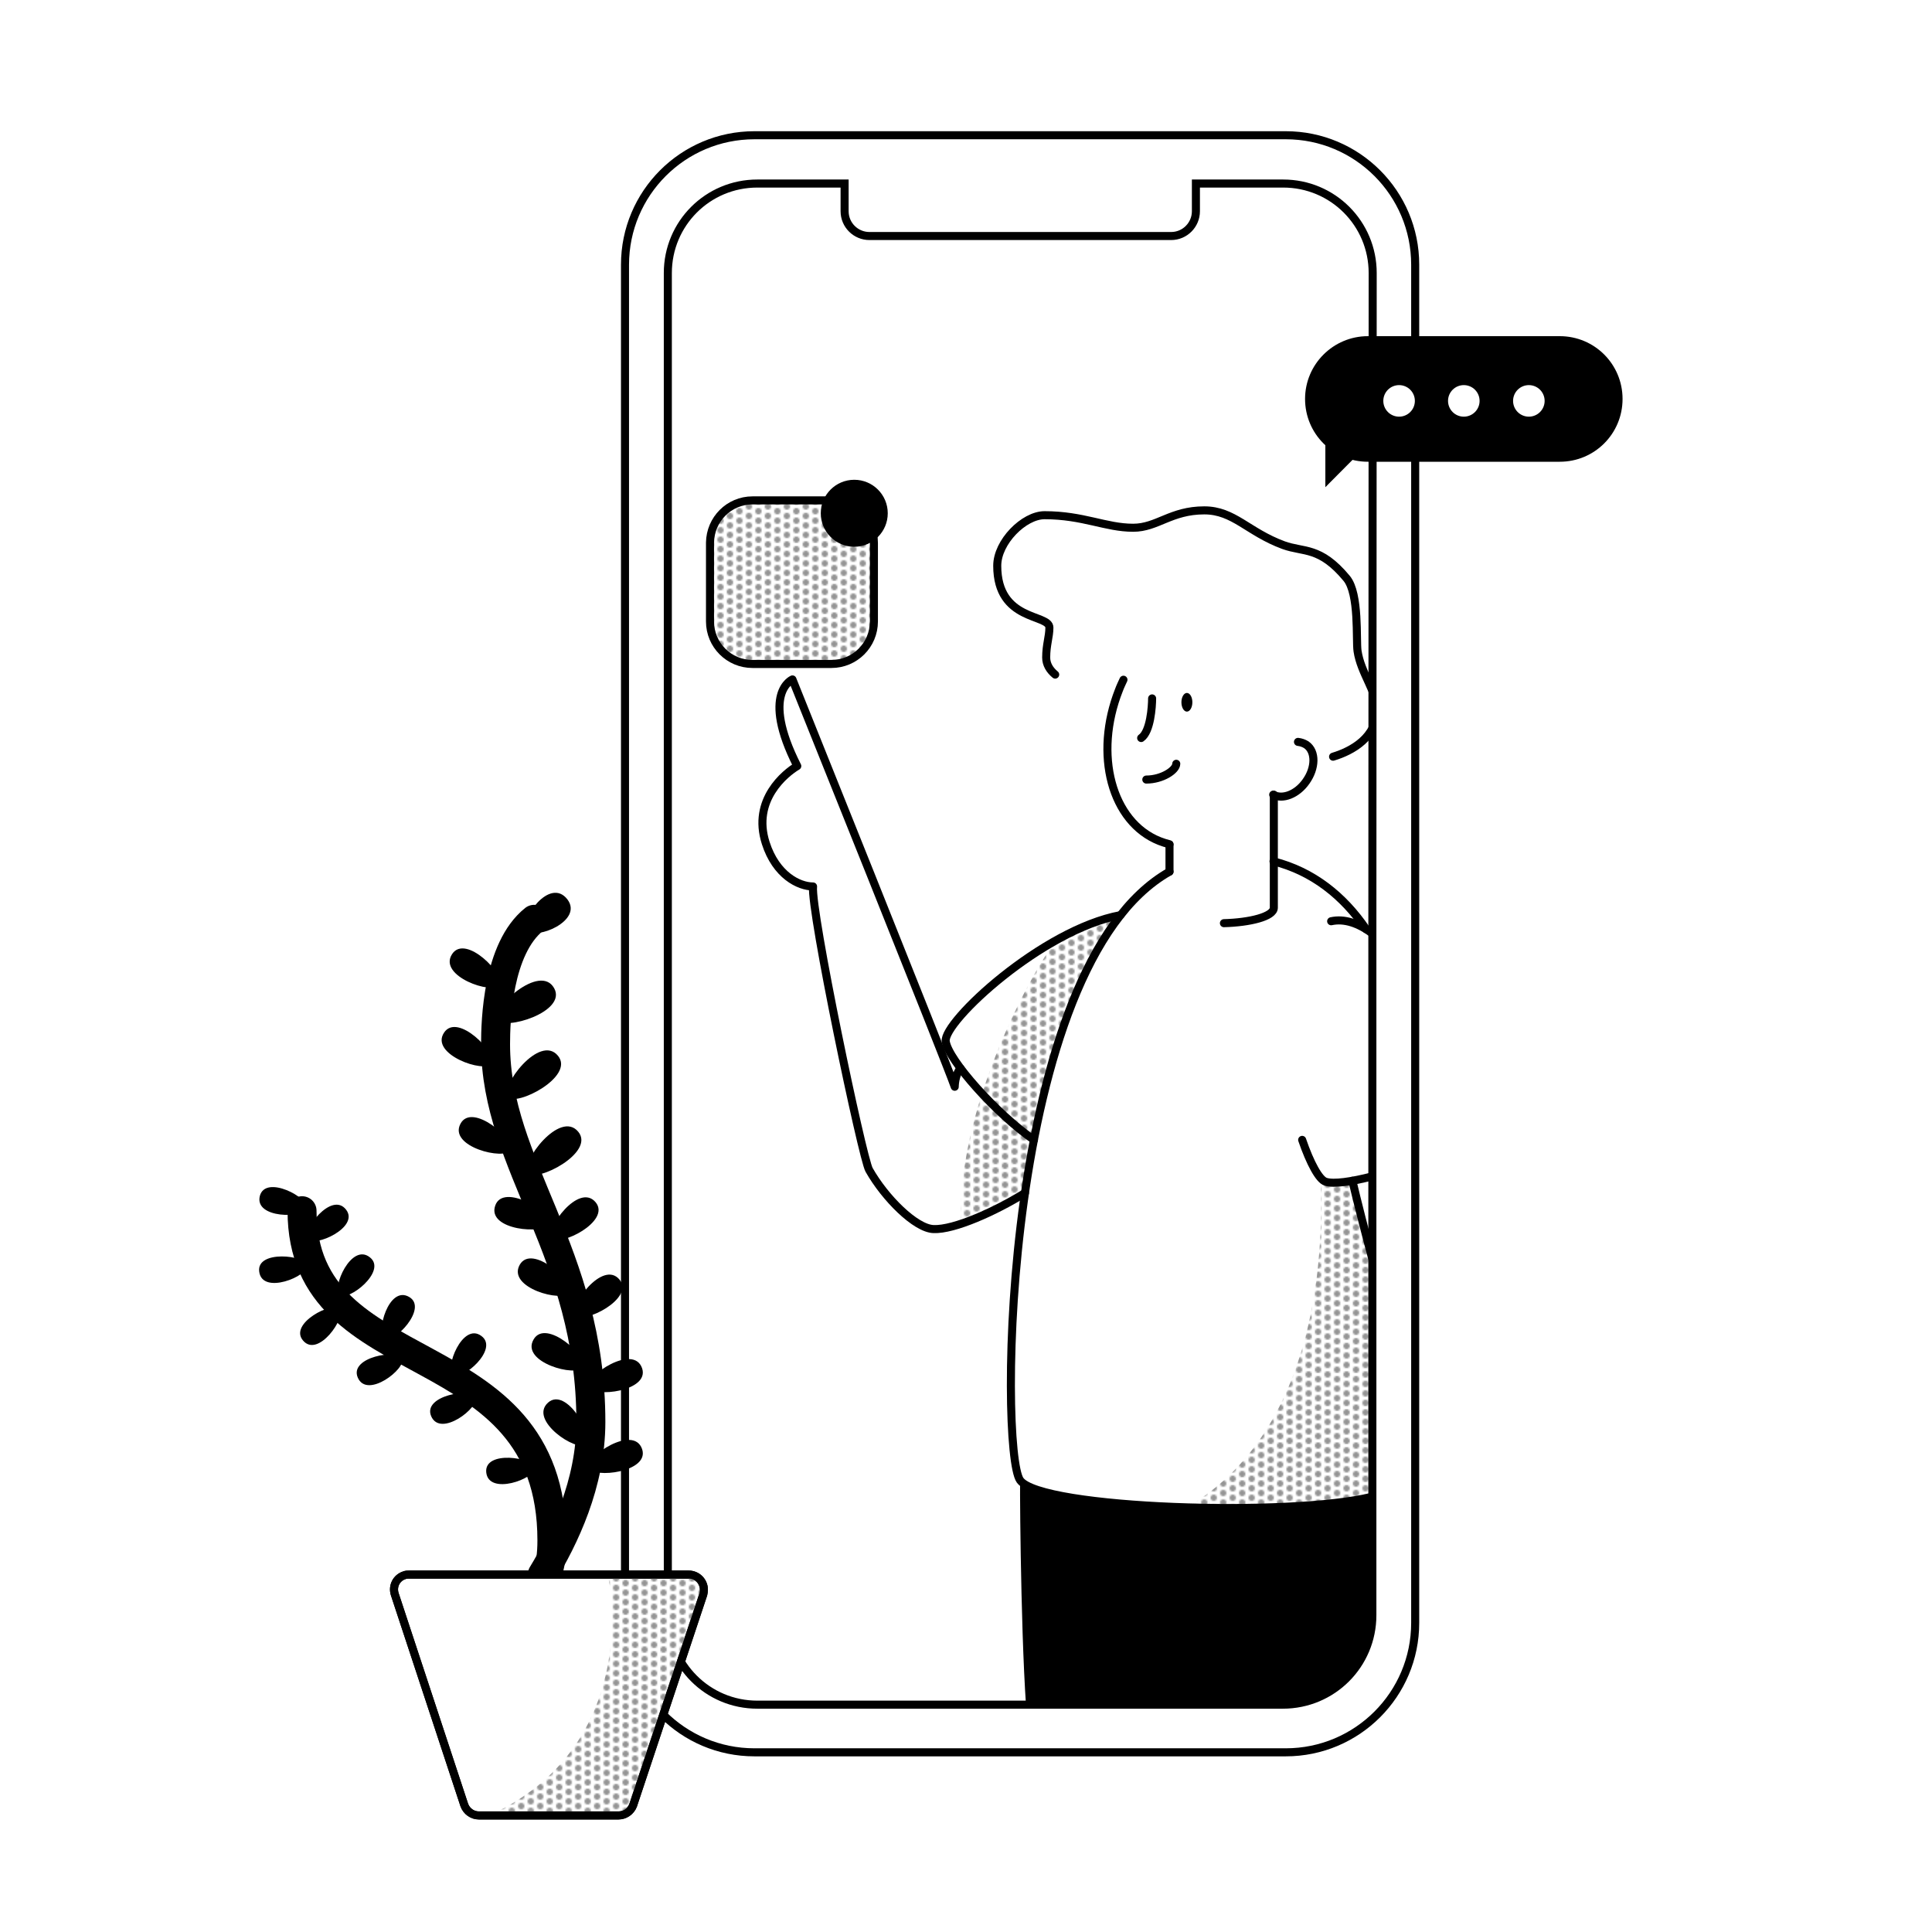
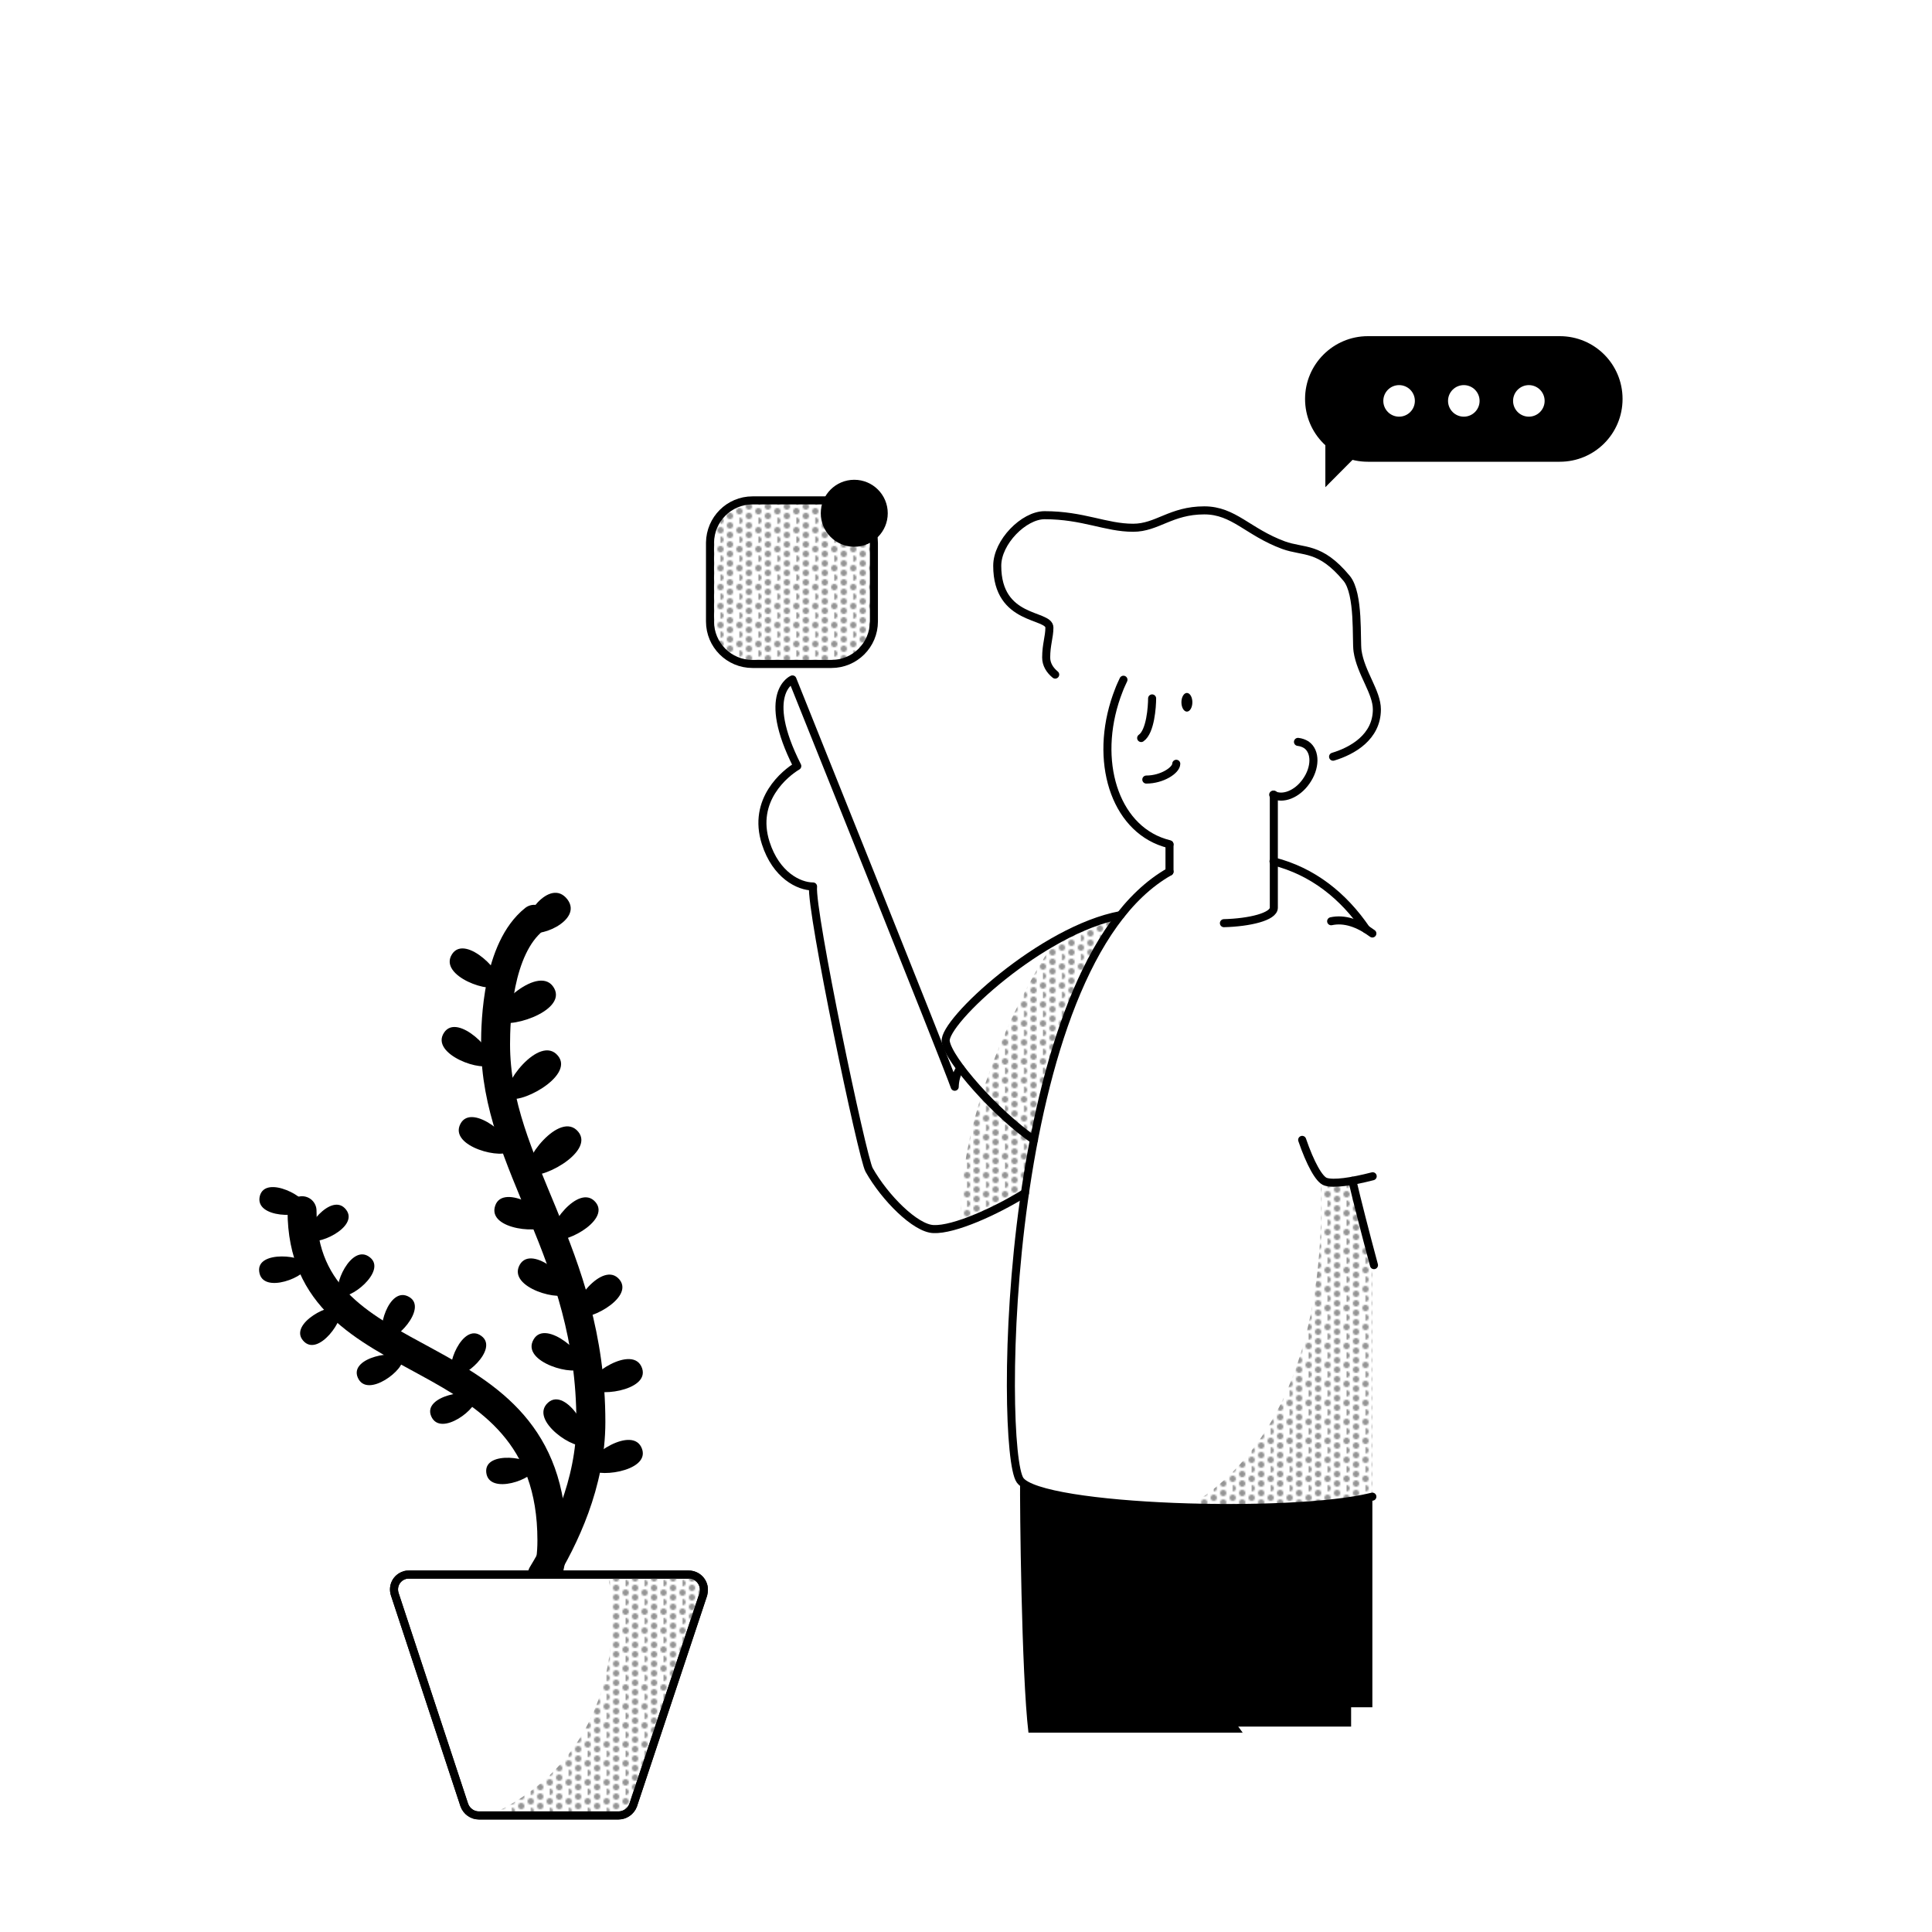
<svg xmlns="http://www.w3.org/2000/svg" xmlns:xlink="http://www.w3.org/1999/xlink" version="1.1" id="Layer_1" x="0px" y="0px" viewBox="0 0 600 600" style="enable-background:new 0 0 600 600;" xml:space="preserve">
  <style type="text/css">
	.st0{fill:none;}
	.st1{fill:#949494;}
	.st2{fill:#FFFFFF;}
	.st3{fill:url(#SVGID_1_);}
	.st4{fill:url(#SVGID_2_);}
	.st5{fill:none;stroke:#000000;stroke-width:2.5;stroke-linecap:round;stroke-linejoin:round;}
	.st6{fill:none;stroke:#000000;stroke-width:2.5;stroke-linecap:round;stroke-miterlimit:10;}
	.st7{fill:url(#SVGID_3_);stroke:#000000;stroke-width:2.5;stroke-miterlimit:10;}
	.st8{fill:#FFFFFF;stroke:#000000;stroke-width:2.5;stroke-miterlimit:10;}
	.st9{fill:none;stroke:#000000;stroke-width:9;stroke-linecap:round;stroke-miterlimit:10;}
	.st10{fill:#FFFFFF;stroke:#000000;stroke-width:2.5;stroke-linecap:round;stroke-miterlimit:10;}
	.st11{fill:url(#SVGID_4_);}
</style>
  <pattern width="12" height="12" patternUnits="userSpaceOnUse" id="New_Pattern" viewBox="2 -14 12 12" style="overflow:visible;">
    <g>
      <rect x="2" y="-14" class="st0" width="12" height="12" />
      <rect x="2" y="-14" class="st0" width="12" height="12" />
-       <circle class="st1" cx="14" cy="-11" r="2" />
      <circle class="st1" cx="8" cy="-14" r="2" />
      <circle class="st1" cx="2" cy="-11" r="2" />
      <circle class="st1" cx="14" cy="-5" r="2" />
      <circle class="st1" cx="8" cy="-8" r="2" />
      <circle class="st1" cx="2" cy="-5" r="2" />
      <circle class="st1" cx="8" cy="-2" r="2" />
    </g>
  </pattern>
  <g id="Vector">
    <path class="st2" d="M426.2,291.5v210.1c0,15.4-12.4,27.8-27.8,27.8H235.2c-15.4,0-27.8-12.4-27.8-27.8l0,0V84.8   c0-15.4,12.4-27.8,27.8-27.8h163.3c15.4,0,27.8,12.4,27.8,27.8v0V291.5" />
    <pattern id="SVGID_1_" xlink:href="#New_Pattern" patternTransform="matrix(0.491 0 0 -0.491 -4012.599 -10583.818)">
	</pattern>
    <path class="st3" d="M328.6,291.7c-3.3,1.8-31.8,49.3-30.1,88.2c4.4-1.3,15-6.8,15-6.8l4.8-2.9l3-16.6l4-18.8l7.4-23.6l8.8-17.2   l6.9-9.8l-6.4,2L328.6,291.7z" />
    <pattern id="SVGID_2_" xlink:href="#New_Pattern" patternTransform="matrix(0.491 0 0 -0.491 -4012.599 -10583.818)">
	</pattern>
    <path class="st4" d="M410.1,364.9c0,0.3,0,0.6,0,1c0.3,11,3.6,75.6-41.3,102.1c20.1,22.6,53,2.5,53,2.5l4.4-4.9v-77.1l-1-2   l-5.4-19.6l-6.9,0.5L410.1,364.9z" />
    <path d="M386,538.2l-36.1-50c0,0-23.6-21.4-33.1-28.6c-0.1,7.4,0.4,60.2,2.6,78.5H386z" />
    <path d="M419.5,530.2h6.7v-65.8c-16.9,5.4-98.9,5.9-109.4-4.8c0,0.8,15.7,43.5,44.1,76.6h58.7V530.2z" />
    <path class="st5" d="M298.3,331.8c-1.8,2-1.8,5.7-1.8,5.7C294.3,331,246.1,211,246.1,211s-10,4.2,1.5,26.9   c-3.7,2.2-14.1,10.5-9.8,23.9c3.2,10,10.3,13.5,14.7,13.5c-0.8,7.5,15.3,84.3,17.4,88c4.9,8.7,14.4,18.2,20,18.4   c6.4,0.3,19.4-5.6,28.4-11.2" />
    <path class="st6" d="M348,284.2c-24.3,4.5-55.1,33.1-54.3,39.2c0.8,5.8,15.8,22.6,27.4,30.6" />
    <path class="st6" d="M363.2,270.7c-52.1,29.4-53,179.8-46.4,189c6.5,9,84.4,11.4,109.4,5.1" />
    <path class="st6" d="M424.3,288.6c-7.1-10.4-16.6-18-28.8-21.1" />
    <path class="st6" d="M420,366.7c1.3,5.6,4,16.2,6.7,26.2" />
    <path class="st6" d="M404.4,354c2.5,7.3,5.3,12.4,7.3,13c2.5,0.8,8,0,14.6-1.7" />
    <path class="st6" d="M426.2,289.9c-4.3-3.2-8.7-4.7-12.8-3.8" />
    <path class="st6" d="M363.2,270.7v-8.4" />
    <path class="st6" d="M395.6,246.8v35.1c0,2.8-7.6,4.6-15.5,4.8" />
    <path class="st6" d="M395.4,246.8c2.9,1.6,7.4-0.1,10.2-4.1c3-4.2,3.1-9.3,0.1-11.4c-0.8-0.5-1.7-0.8-2.6-0.9" />
    <path class="st6" d="M348.9,211.1c-0.5,1.1-1,2.1-1.4,3.2c-7.9,20-2.3,41,12.6,46.9c1,0.4,2,0.7,3.1,1" />
    <path class="st6" d="M414,235c6-1.8,13.6-6.1,13.6-14.7c0-5.4-5-11.3-6-18.1c-0.5-3.4,0.6-17.8-3.4-22.6c-8.3-10-13.3-8-19.6-10.3   c-11.1-4.1-15.4-10.8-24.6-10.8c-10.4,0-14.6,5.4-22.1,5.4c-8.5,0-15.5-3.9-27.5-3.9c-6.4,0-14.7,8.3-14.7,15.7   c0,17.4,16.2,14.9,16.2,19.2c0,2.9-1,5.3-1,9.3c0,2.1,1.1,3.9,2.8,5.3" />
    <pattern id="SVGID_3_" xlink:href="#New_Pattern" patternTransform="matrix(0.491 0 0 -0.491 -4012.599 -10583.818)">
	</pattern>
    <path class="st7" d="M233.7,155.4h24.5c7.3,0,13.2,5.9,13.2,13.2V193c0,7.3-5.9,13.2-13.2,13.2h-24.5c-7.3,0-13.2-5.9-13.2-13.2   v-24.5C220.6,161.3,226.4,155.4,233.7,155.4z" />
    <circle cx="265.3" cy="159.4" r="10.4" />
-     <path class="st8" d="M399.3,42h-165c-22.2,0-40.2,18-40.2,40.2v421.8c0,22.2,18,40.2,40.2,40.2h0h165c22.2,0,40.2-18,40.2-40.2   V82.2C439.5,60,421.5,42,399.3,42z M426.2,291.5v210.1c0,15.4-12.4,27.8-27.8,27.8H235.2c-15.4,0-27.8-12.4-27.8-27.8l0,0V84.8   c0-15.4,12.4-27.8,27.8-27.8h27.1v8.6c0,4.3,3.5,7.7,7.7,7.7h93.7c4.3,0,7.7-3.5,7.7-7.7V57h27.1c15.4,0,27.8,12.4,27.8,27.8   c0,0,0,0,0,0L426.2,291.5z" />
    <path d="M424.8,104.4h59.6c10.8,0,19.5,8.7,19.5,19.5l0,0c0,10.8-8.7,19.5-19.5,19.5h-59.6c-10.8,0-19.5-8.7-19.5-19.5l0,0   C405.3,113.1,414.1,104.4,424.8,104.4z" />
    <polygon points="428.5,134.3 411.6,117.4 411.6,151.3  " />
    <circle class="st2" cx="434.5" cy="124.5" r="4.9" />
    <circle class="st2" cx="454.6" cy="124.5" r="4.9" />
    <circle class="st2" cx="474.8" cy="124.5" r="4.9" />
    <path class="st9" d="M169.9,489.1c1-2.8,1.5-6.3,1.5-10.7c0-65.6-77.6-47.9-77.6-102.4" />
    <path d="M107.5,375.7c4.2,5.5-9.9,11.8-11.9,9.1C93.6,382.2,103,369.8,107.5,375.7z" />
    <path d="M176.2,279.3c5.1,6.7-10,12.8-12.5,9.6C161.3,285.7,170.7,272.2,176.2,279.3z" />
    <path d="M172.1,306.9c4.1,7.4-15.7,13.3-17.7,9.8C152.4,313.2,167.7,299,172.1,306.9z" />
    <path d="M173.3,327.9c5.3,6.5-13.1,15.9-15.6,12.8C155.1,337.6,167.6,320.9,173.3,327.9z" />
    <path d="M179.6,351.5c5.3,6.5-13.1,15.9-15.6,12.8C161.4,361.2,173.9,344.5,179.6,351.5z" />
    <path d="M185,373.4c4.8,5.9-11.2,13.9-13.6,11.1C169.2,381.7,179.8,367.1,185,373.4z" />
    <path d="M192.4,397.4c4.8,5.9-11.2,13.9-13.6,11.1C176.5,405.7,187.2,391.1,192.4,397.4z" />
    <path d="M80.7,371.4c1.8-6.7,15.4,0.6,14.5,3.8C94.4,378.4,78.9,378.5,80.7,371.4z" />
    <path d="M80.5,394.9c-0.9-6.8,14.5-5.1,14.9-1.9C95.8,396.3,81.4,402.3,80.5,394.9z" />
    <path d="M94.1,416.3c-4.5-5.3,9.3-12.3,11.4-9.8C107.6,409,98.8,421.9,94.1,416.3z" />
    <path d="M111.1,427.8c-2.7-6.4,12.5-8.9,13.8-5.9C126.2,425,114,434.6,111.1,427.8z" />
    <path d="M133.9,439.8c-2.7-6.4,12.5-8.9,13.8-5.9C149,437,136.8,446.6,133.9,439.8z" />
    <path d="M151,457.2c-0.6-6.9,14.7-4.6,15-1.3S151.7,464.6,151,457.2z" />
    <path d="M114.9,390.5c5.4,4.3-6.8,13.8-9.4,11.7S109.1,385.8,114.9,390.5z" />
    <path d="M127.1,402.8c5.9,3.5-4.8,14.6-7.6,12.9C116.6,414,120.7,399,127.1,402.8z" />
    <path d="M149.5,414.9c5.6,4.1-6.1,14.1-8.8,12.1C138,425.1,143.6,410.5,149.5,414.9z" />
    <path class="st9" d="M168.4,489c6.8-11.2,15.1-28.2,15.1-47.4c0-52.9-29.6-79.5-29.6-117.3c0-7.2,0.6-29.7,12-38.8" />
    <path class="st10" d="M192.1,563.8h-43.4c-2,0-3.8-1.3-4.5-3.2l-21.6-65.5c-0.8-2.5,0.5-5.1,3-5.9c0.5-0.2,1-0.2,1.5-0.2h86.8   c2.6,0,4.7,2.1,4.7,4.7c0,0.5-0.1,1-0.2,1.5l-21.8,65.5C195.9,562.5,194.1,563.8,192.1,563.8z" />
    <pattern id="SVGID_4_" xlink:href="#New_Pattern" patternTransform="matrix(0.491 0 0 -0.491 -4012.599 -10583.818)">
	</pattern>
    <path class="st11" d="M188.6,489.1c1.2,1.8,10.4,53.3-36.7,74.7c12.9-0.4,16.3,0.3,16.3,0.3h24.6l3.9-2.5l9.3-28l6.7-20.6l6.1-19.2   l-1.5-3.5l-2.9-1.9L188.6,489.1z" />
    <path d="M199.4,424.9c2.5,7.2-15.3,9.3-16.5,5.8C181.7,427.3,196.7,417.2,199.4,424.9z" />
    <path d="M170.2,435.6c5.7-5.1,14.5,10.6,11.7,13S164.1,441.1,170.2,435.6z" />
    <path d="M165.7,416c3.8-6.7,17.1,5.4,15.3,8.6C179.1,427.8,161.6,423.1,165.7,416z" />
    <path d="M161.4,392.8c3.8-6.7,17.1,5.4,15.3,8.6S157.4,400,161.4,392.8z" />
    <path d="M153.8,374.4c2.5-7.2,17.8,2.1,16.6,5.6S151.1,382.1,153.8,374.4z" />
    <path d="M143,349c3.6-6.8,17.2,5,15.5,8.2C156.8,360.4,139.2,356.2,143,349z" />
    <path d="M137.9,320.7c4.2-6.4,16.7,6.5,14.7,9.6C150.6,333.4,133.4,327.5,137.9,320.7z" />
    <path d="M140.4,296.3c4.2-6.4,16.7,6.5,14.7,9.6C153.1,309,135.9,303.2,140.4,296.3z" />
    <path d="M199.4,450c2.5,7.2-15.3,9.3-16.5,5.8C181.7,452.4,196.7,442.3,199.4,450z" />
    <path class="st6" d="M357.8,216.9c0,2.5-0.5,10.3-3.4,12.3" />
    <path class="st6" d="M356,242.1c4.9,0,9.3-2.9,9.3-4.9" />
    <ellipse cx="368.6" cy="218.1" rx="1.7" ry="2.9" />
    <path class="st6" d="M192.1,563.8h-43.4c-2,0-3.8-1.3-4.5-3.2l-21.6-65.5c-0.8-2.5,0.5-5.1,3-5.9c0.5-0.2,1-0.2,1.5-0.2h86.8   c2.6,0,4.7,2.1,4.7,4.7c0,0.5-0.1,1-0.2,1.5l-21.8,65.5C195.9,562.5,194.1,563.8,192.1,563.8z" />
  </g>
</svg>